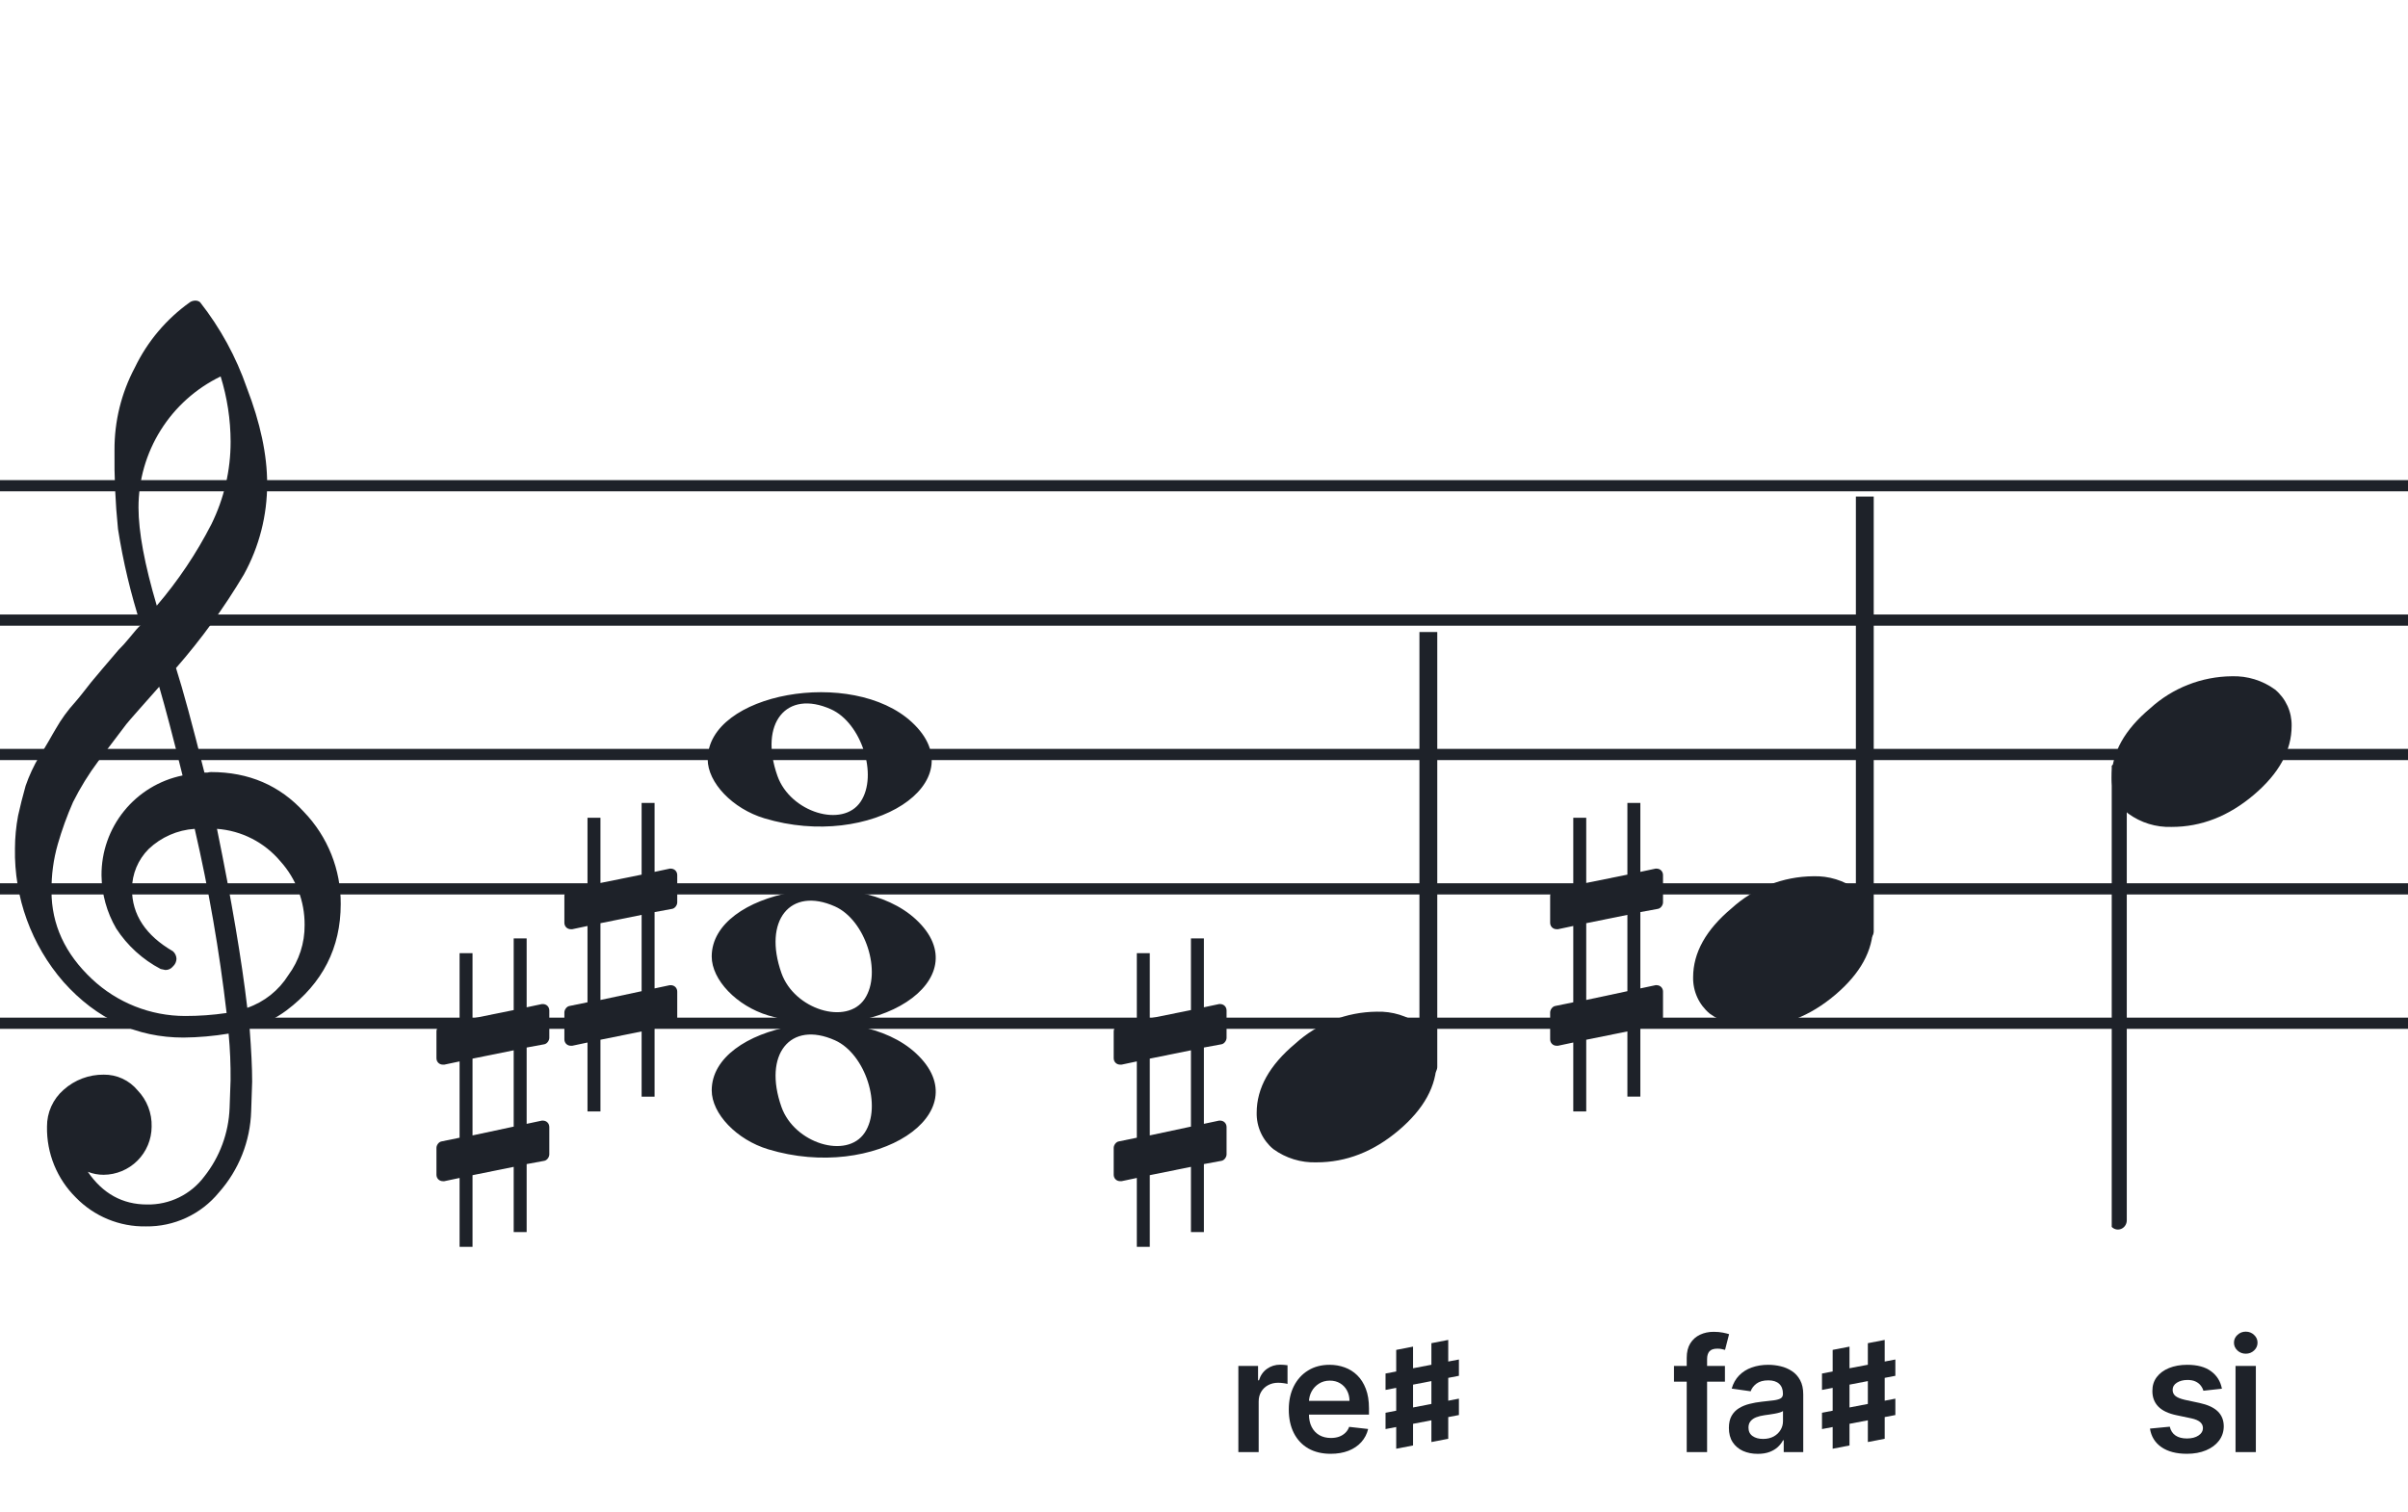
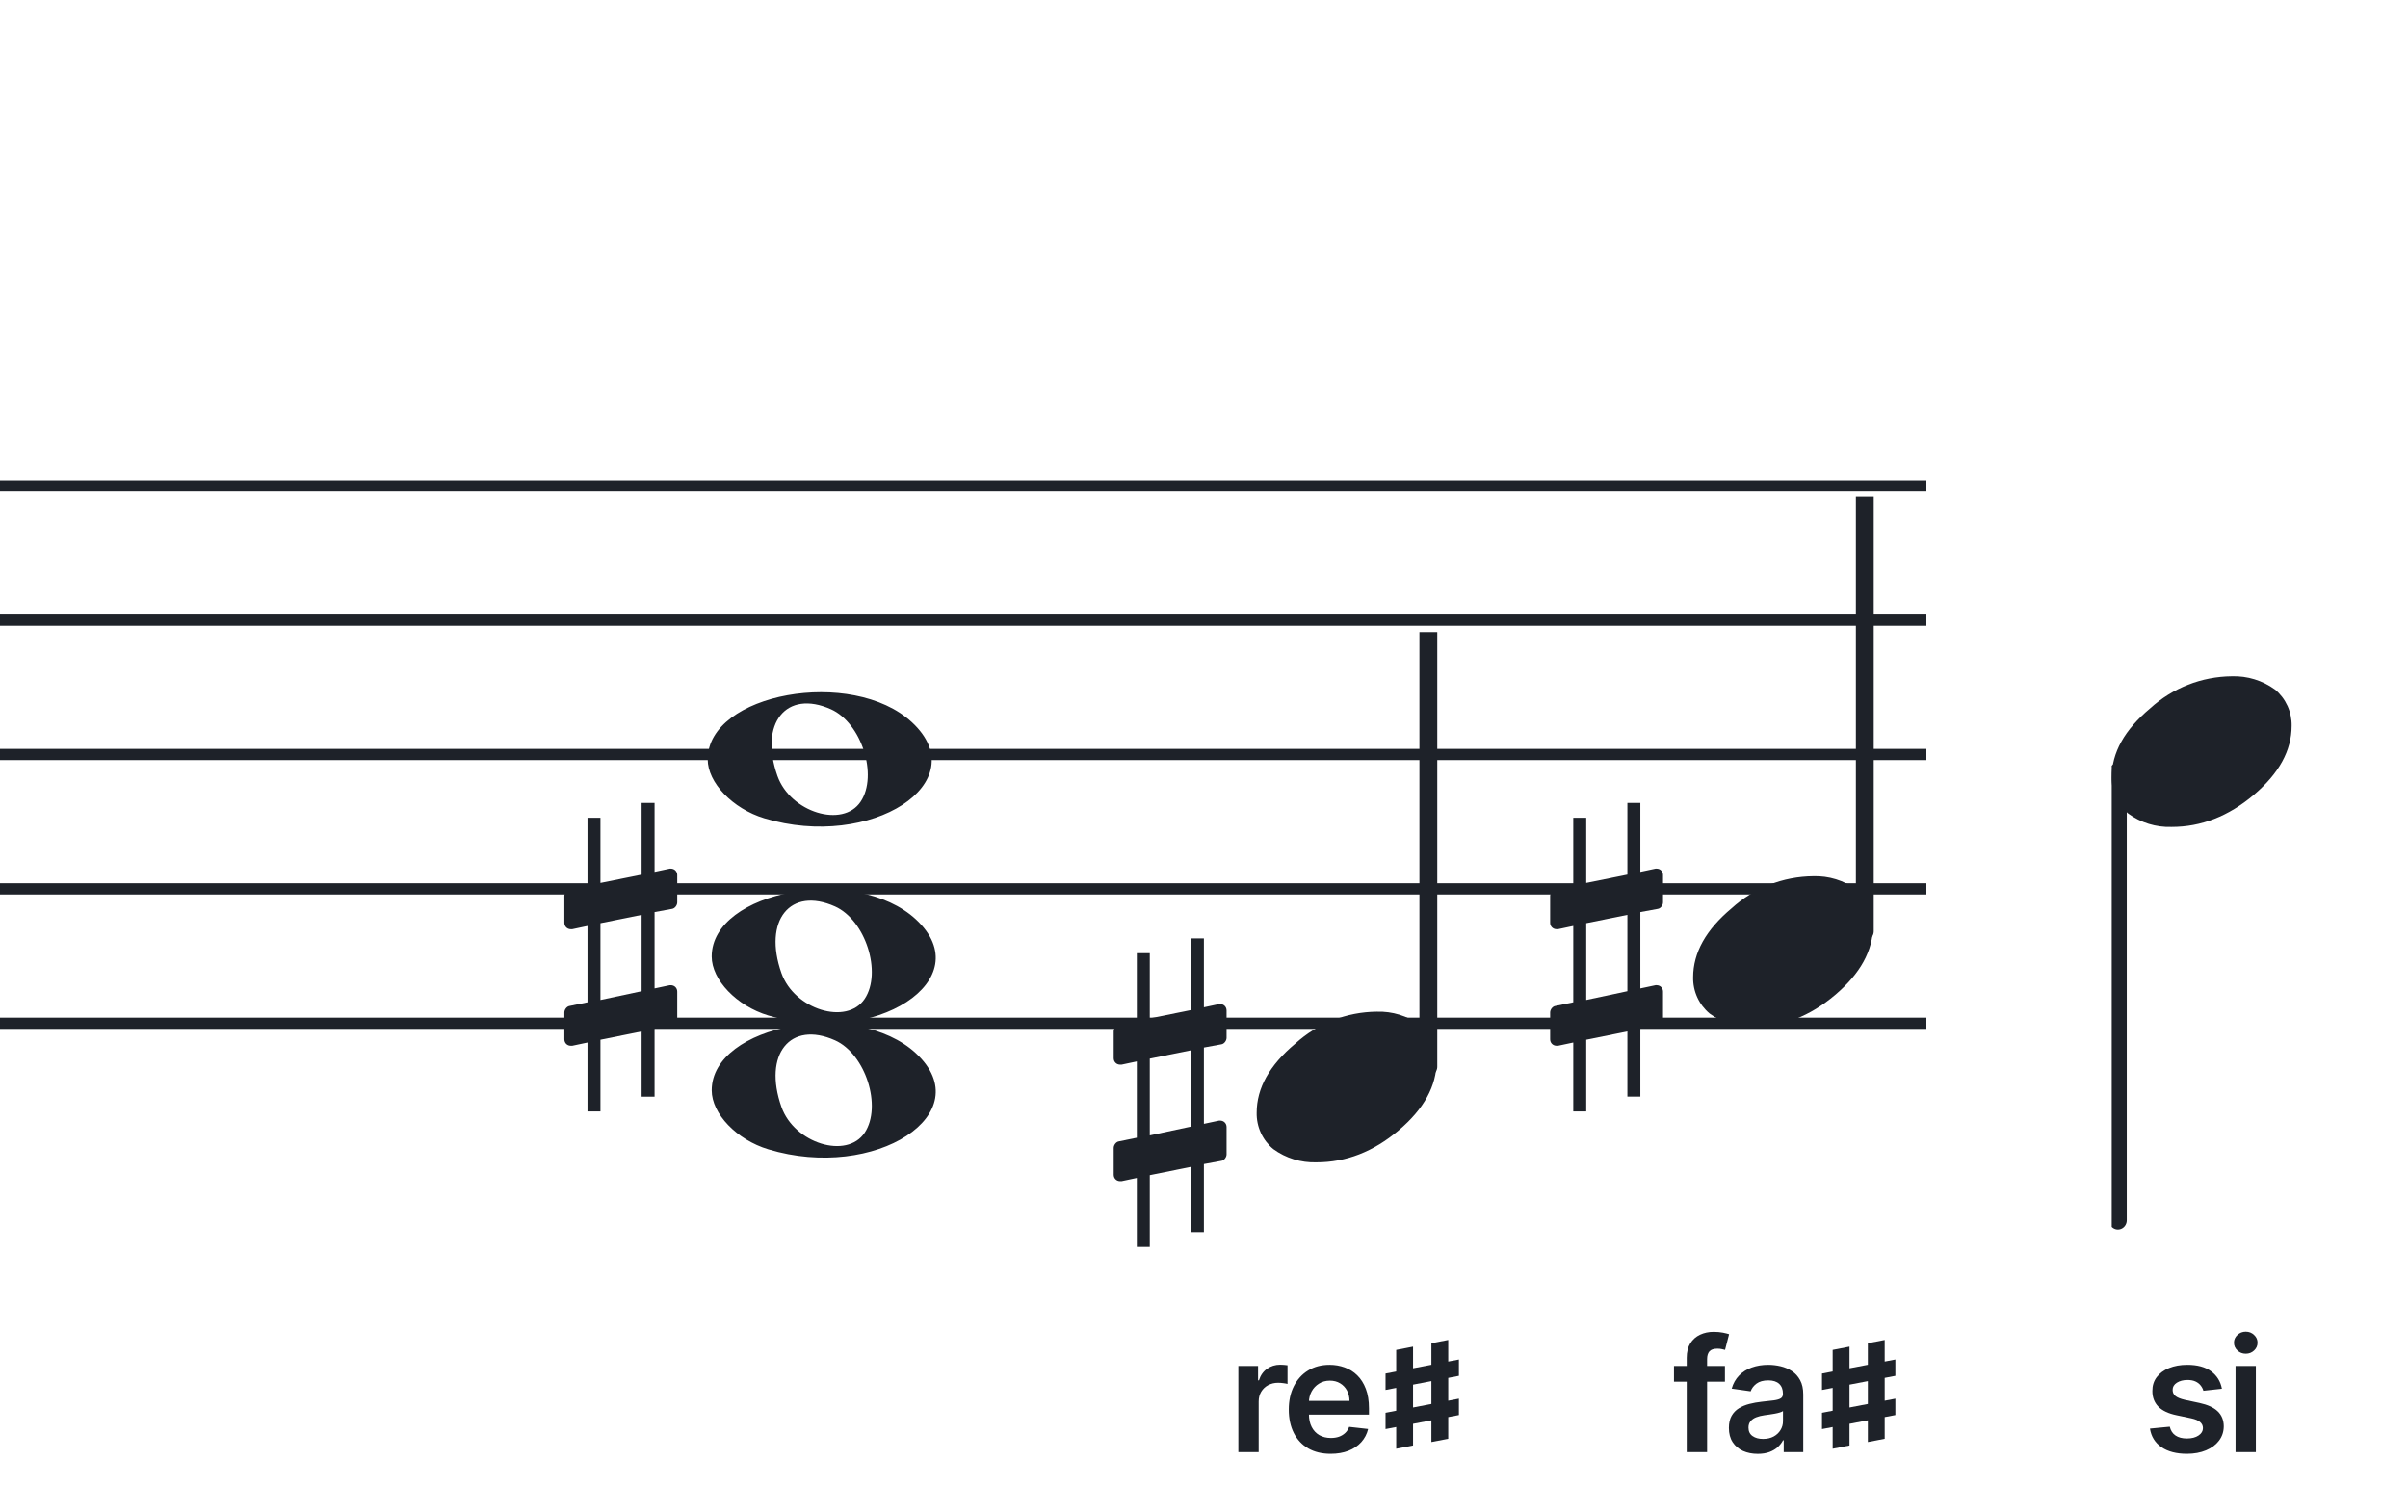
<svg xmlns="http://www.w3.org/2000/svg" width="320" height="201" viewBox="0 0 320 201" fill="none">
  <path fill-rule="evenodd" clip-rule="evenodd" d="M192 63.813H128V65.302H192V63.813ZM192 81.674H128V83.162H192V81.674ZM128 99.534H192V101.023H128V99.534ZM192 117.395H128V118.883H192V117.395ZM128 135.255H192V136.744H128V135.255Z" fill="#1E2229" />
  <path fill-rule="evenodd" clip-rule="evenodd" d="M256 63.813H192V65.302H256V63.813ZM256 81.674H192V83.162H256V81.674ZM192 99.534H256V101.023H192V99.534ZM256 117.395H192V118.883H256V117.395ZM192 135.255H256V136.744H192V135.255Z" fill="#1E2229" />
-   <path fill-rule="evenodd" clip-rule="evenodd" d="M320 63.813H256V65.302H320V63.813ZM320 81.674H256V83.162H320V81.674ZM256 99.534H320V101.023H256V99.534ZM320 117.395H256V118.883H320V117.395ZM256 135.255H320V136.744H256V135.255Z" fill="#1E2229" />
  <path fill-rule="evenodd" clip-rule="evenodd" d="M128 63.813H64V65.302H128V63.813ZM128 81.674H64V83.162H128V81.674ZM64 99.534H128V101.023H64V99.534ZM128 117.395H64V118.883H128V117.395ZM64 135.255H128V136.744H64V135.255Z" fill="#1E2229" />
  <path fill-rule="evenodd" clip-rule="evenodd" d="M64 63.813H0V65.302H64V63.813ZM64 81.674H0V83.162H64V81.674ZM0 99.534H64V101.023H0V99.534ZM64 117.395H0V118.883H64V117.395ZM0 135.255H64V136.744H0V135.255Z" fill="#1E2229" />
  <g clip-path="url(#clip0_1363_38643)">
-     <path d="M27.165 102.683H27.568C27.72 102.641 27.877 102.618 28.034 102.614C33.054 102.614 37.175 104.383 40.399 107.922C43.563 111.21 45.315 115.606 45.278 120.169C45.278 125.962 42.88 130.668 38.084 134.284C36.607 135.384 34.944 136.206 33.174 136.712C33.397 139.608 33.509 141.959 33.509 143.763C33.509 144.123 33.465 145.425 33.379 147.668C33.264 151.674 31.741 155.512 29.077 158.506C27.904 159.934 26.424 161.079 24.748 161.857C23.071 162.635 21.241 163.026 19.393 163C17.661 163.031 15.941 162.707 14.34 162.047C12.738 161.387 11.289 160.406 10.082 159.164C8.839 157.936 7.859 156.469 7.199 154.852C6.54 153.234 6.216 151.5 6.246 149.753C6.237 148.822 6.43 147.9 6.813 147.051C7.195 146.202 7.758 145.447 8.462 144.837C9.923 143.528 11.82 142.813 13.782 142.832C14.641 142.82 15.492 143.001 16.272 143.362C17.052 143.723 17.741 144.255 18.288 144.918C18.905 145.559 19.388 146.317 19.707 147.148C20.027 147.978 20.178 148.864 20.151 149.753C20.141 151.444 19.465 153.063 18.269 154.259C17.073 155.455 15.454 156.131 13.763 156.141C13.047 156.142 12.337 156.008 11.671 155.744C13.653 158.64 16.277 160.089 19.542 160.089C21.015 160.117 22.474 159.794 23.797 159.146C25.121 158.499 26.271 157.545 27.152 156.364C29.208 153.768 30.384 150.585 30.511 147.277C30.598 145.125 30.641 143.894 30.641 143.583C30.662 141.511 30.575 139.439 30.38 137.376C28.4 137.706 26.398 137.882 24.39 137.903C18.158 137.903 12.842 135.441 8.443 130.517C4.164 125.602 1.863 119.273 1.988 112.757C1.994 111.299 2.133 109.845 2.404 108.412C2.668 107.199 3.001 105.877 3.403 104.445C3.874 103.086 4.482 101.778 5.215 100.541C5.582 100.007 5.985 99.337 6.457 98.523C6.929 97.71 7.214 97.183 7.388 96.91C8.127 95.607 9.01 94.391 10.02 93.284C10.374 92.875 10.74 92.428 11.125 91.931C11.51 91.435 11.826 91.037 12.1 90.69C12.373 90.342 12.578 90.131 12.72 89.951C12.863 89.771 13.862 88.585 15.749 86.382C16.213 85.927 16.65 85.446 17.059 84.942C17.481 84.42 17.829 84.017 18.096 83.7C18.363 83.384 18.568 83.197 18.717 83.079C17.372 78.909 16.357 74.64 15.681 70.311C15.326 66.824 15.171 63.319 15.216 59.814C15.196 55.995 16.123 52.23 17.916 48.858C19.585 45.39 22.105 42.4 25.241 40.168C25.44 40.036 25.672 39.963 25.911 39.956C26.155 39.936 26.398 40.011 26.588 40.168C29.277 43.588 31.378 47.434 32.801 51.546C34.601 56.214 35.502 60.453 35.502 64.265C35.515 68.5 34.447 72.669 32.398 76.376C29.776 80.777 26.762 84.932 23.391 88.79C24.326 91.724 25.584 96.355 27.165 102.683ZM32.863 133.949C35.124 133.166 37.05 131.632 38.32 129.604C39.746 127.674 40.505 125.331 40.48 122.931C40.499 119.805 39.348 116.784 37.252 114.464C36.207 113.222 34.924 112.201 33.478 111.462C32.033 110.723 30.454 110.281 28.835 110.162C30.767 119.61 32.11 127.539 32.863 133.949ZM6.842 118.431C6.842 122.863 8.636 126.761 12.224 130.126C15.573 133.273 19.993 135.028 24.589 135.036C26.438 135.039 28.284 134.907 30.113 134.638C29.158 126.407 27.742 118.236 25.874 110.162C23.582 110.312 21.416 111.261 19.753 112.844C18.343 114.254 17.547 116.164 17.537 118.158C17.537 121.568 19.352 124.326 22.981 126.432C23.125 126.558 23.241 126.713 23.322 126.886C23.403 127.059 23.448 127.247 23.453 127.438C23.447 127.629 23.401 127.818 23.32 127.992C23.239 128.166 23.124 128.321 22.981 128.45C22.862 128.601 22.709 128.722 22.534 128.804C22.36 128.886 22.168 128.926 21.976 128.921C21.767 128.889 21.559 128.845 21.355 128.791C18.955 127.535 16.919 125.682 15.445 123.409C14.193 121.263 13.519 118.829 13.49 116.345C13.47 113.227 14.533 110.199 16.497 107.777C18.461 105.356 21.205 103.691 24.26 103.067C23.018 98.043 21.984 94.112 21.156 91.273C20.442 92.086 19.573 93.061 18.561 94.203C17.55 95.345 16.96 96.028 16.786 96.252C15.172 98.362 13.931 100.001 13.062 101.168C11.783 102.879 10.659 104.701 9.703 106.612C8.904 108.426 8.228 110.293 7.68 112.198C7.101 114.22 6.821 116.316 6.848 118.418L6.842 118.431ZM29.313 50.037C26.04 51.622 23.28 54.097 21.351 57.18C19.422 60.262 18.401 63.825 18.406 67.462C18.406 70.685 19.215 75.031 20.833 80.497C23.667 77.187 26.103 73.556 28.09 69.678C29.775 66.267 30.65 62.513 30.647 58.709C30.639 55.764 30.191 52.838 29.319 50.025L29.313 50.037Z" fill="#1E2229" />
-   </g>
+     </g>
  <path d="M102.096 152.756C97.895 151.484 94.581 148.028 94.581 144.919C94.581 136.119 113.792 132.637 121.726 139.998C130.305 147.959 116.304 157.059 102.096 152.756H102.096ZM114.91 150.546C117.247 147.036 115.013 140.083 110.964 138.268C105.019 135.603 101.375 140.145 103.851 147.133C105.564 151.967 112.532 154.117 114.91 150.546Z" fill="#1E2229" />
  <path d="M102.095 134.965C97.894 133.693 94.58 130.237 94.58 127.128C94.58 118.328 113.791 114.846 121.725 122.207C130.304 130.168 116.303 139.268 102.095 134.965H102.095ZM114.909 132.755C117.246 129.245 115.012 122.292 110.963 120.477C105.018 117.812 101.374 122.354 103.85 129.342C105.563 134.176 112.531 136.326 114.909 132.755Z" fill="#1E2229" />
  <path d="M101.561 108.756C97.361 107.484 94.046 104.027 94.046 100.919C94.046 92.119 113.257 88.637 121.191 95.998C129.77 103.959 115.769 113.058 101.561 108.756H101.561ZM114.375 106.545C116.712 103.036 114.477 96.083 110.429 94.268C104.484 91.603 100.84 96.144 103.316 103.133C105.029 107.966 111.997 110.116 114.375 106.545Z" fill="#1E2229" />
  <g clip-path="url(#clip1_1363_38643)">
    <path fill-rule="evenodd" clip-rule="evenodd" d="M248.227 63.077C248.458 63.168 248.656 63.333 248.794 63.549C248.933 63.765 249.005 64.022 249 64.284V123.731C249.007 123.959 248.953 124.184 248.845 124.381C248.738 124.579 248.58 124.74 248.391 124.847C248.209 124.952 248.005 125.005 247.798 125.001C247.592 124.997 247.389 124.935 247.212 124.823C247.034 124.71 246.887 124.55 246.785 124.359C246.682 124.167 246.629 123.951 246.629 123.731V64.249C246.632 64.047 246.681 63.848 246.77 63.67C246.86 63.492 246.988 63.339 247.145 63.225C247.301 63.11 247.481 63.037 247.669 63.011C247.857 62.986 248.049 63.008 248.227 63.077Z" fill="#1E2229" />
    <path d="M240.963 116.463C243.021 116.397 245.043 117.019 246.707 118.231C247.412 118.82 247.976 119.559 248.357 120.395C248.738 121.23 248.926 122.141 248.908 123.059C248.908 126.33 247.231 129.386 243.878 132.229C240.524 135.072 236.88 136.491 232.945 136.487C230.887 136.554 228.865 135.931 227.201 134.718C226.496 134.13 225.932 133.391 225.551 132.555C225.17 131.72 224.981 130.809 225 129.891C225 126.629 226.705 123.572 230.116 120.72C233.084 118.015 236.947 116.499 240.963 116.463Z" fill="#1E2229" />
  </g>
  <g clip-path="url(#clip2_1363_38643)">
    <path fill-rule="evenodd" clip-rule="evenodd" d="M190.227 81.077C190.458 81.168 190.656 81.333 190.794 81.549C190.933 81.765 191.005 82.022 191 82.284V141.731C191.007 141.959 190.953 142.184 190.845 142.381C190.738 142.579 190.58 142.74 190.391 142.847C190.209 142.952 190.005 143.005 189.798 143.001C189.592 142.997 189.389 142.935 189.212 142.823C189.034 142.71 188.887 142.55 188.785 142.359C188.682 142.167 188.629 141.951 188.629 141.731V82.249C188.632 82.047 188.681 81.848 188.77 81.67C188.86 81.492 188.988 81.339 189.145 81.225C189.301 81.11 189.481 81.037 189.669 81.011C189.857 80.986 190.049 81.008 190.227 81.077Z" fill="#1E2229" />
    <path d="M182.963 134.463C185.021 134.397 187.043 135.019 188.707 136.231C189.412 136.82 189.976 137.559 190.357 138.395C190.738 139.23 190.926 140.141 190.908 141.059C190.908 144.33 189.231 147.386 185.878 150.229C182.524 153.072 178.88 154.491 174.945 154.487C172.887 154.554 170.865 153.931 169.201 152.718C168.496 152.13 167.932 151.391 167.551 150.555C167.17 149.72 166.981 148.809 167 147.891C167 144.629 168.705 141.572 172.116 138.72C175.084 136.015 178.947 134.499 182.963 134.463Z" fill="#1E2229" />
  </g>
  <g clip-path="url(#clip3_1363_38643)">
    <path fill-rule="evenodd" clip-rule="evenodd" d="M281.855 101.495C282.085 101.586 282.284 101.751 282.422 101.967C282.561 102.183 282.632 102.44 282.628 102.701V162.149C282.635 162.377 282.581 162.602 282.473 162.799C282.366 162.997 282.208 163.158 282.019 163.265C281.837 163.37 281.633 163.423 281.426 163.419C281.219 163.415 281.017 163.353 280.84 163.241C280.662 163.128 280.515 162.968 280.412 162.777C280.31 162.585 280.257 162.369 280.257 162.149V102.667C280.26 102.465 280.309 102.266 280.398 102.088C280.488 101.91 280.616 101.757 280.773 101.643C280.929 101.528 281.109 101.455 281.297 101.429C281.485 101.404 281.677 101.426 281.855 101.495Z" fill="#1E2229" />
    <path d="M296.591 89.882C298.649 89.816 300.671 90.438 302.335 91.65C303.04 92.239 303.604 92.978 303.985 93.814C304.366 94.649 304.554 95.56 304.536 96.478C304.536 99.749 302.859 102.805 299.506 105.648C296.152 108.491 292.508 109.91 288.573 109.906C286.515 109.973 284.493 109.35 282.829 108.137C282.124 107.549 281.559 106.81 281.179 105.974C280.798 105.138 280.609 104.228 280.628 103.31C280.628 100.048 282.333 96.991 285.744 94.139C288.712 91.434 292.574 89.918 296.591 89.882Z" fill="#1E2229" />
  </g>
  <path d="M220.322 120.796C220.691 120.735 220.999 120.304 220.999 119.936V116.309C220.999 115.817 220.63 115.448 220.138 115.448H220.015L217.987 115.879V106.72H216.265V116.247L210.795 117.354V108.687H209.073V117.723L206.676 118.214C206.307 118.276 206 118.706 206 119.075V119.198V122.763V122.64C206 123.132 206.369 123.501 206.861 123.501H207.045L209.073 123.071V133.213L206.676 133.705C206.307 133.766 206 134.196 206 134.565V138.131C206 138.622 206.369 138.991 206.861 138.991H207.045L209.073 138.561V147.72H210.795V138.192L216.265 137.086V145.753H217.987V136.717L220.322 136.286C220.691 136.225 220.999 135.795 220.999 135.426V131.799C220.999 131.307 220.63 130.939 220.138 130.939H220.015L217.987 131.369V121.226L220.322 120.796ZM210.795 132.906V122.702L216.265 121.595V131.738L210.795 132.906Z" fill="#1E2229" />
-   <path d="M72.322 138.797C72.691 138.736 72.999 138.305 72.999 137.937V134.31C72.999 133.818 72.63 133.449 72.138 133.449H72.015L69.987 133.88V124.721H68.265V134.248L62.795 135.355V126.688H61.074V135.724L58.676 136.215C58.307 136.277 58 136.707 58 137.076V137.199V140.764V140.641C58 141.133 58.369 141.502 58.861 141.502H59.045L61.074 141.072V151.214L58.676 151.706C58.307 151.767 58 152.197 58 152.566V156.131C58 156.623 58.369 156.992 58.861 156.992H59.045L61.074 156.562V165.721H62.795V156.193L68.265 155.087V163.754H69.987V154.718L72.322 154.287C72.691 154.226 72.999 153.796 72.999 153.427V149.8C72.999 149.308 72.63 148.94 72.138 148.94H72.015L69.987 149.37V139.227L72.322 138.797ZM62.795 150.907V140.703L68.265 139.596V149.739L62.795 150.907Z" fill="#1E2229" />
  <path d="M162.322 138.796C162.691 138.735 162.999 138.304 162.999 137.936V134.309C162.999 133.817 162.63 133.448 162.138 133.448H162.015L159.987 133.879V124.72H158.265V134.247L152.795 135.354V126.687H151.073V135.723L148.676 136.214C148.307 136.276 148 136.706 148 137.075V137.198V140.763V140.64C148 141.132 148.369 141.501 148.861 141.501H149.045L151.073 141.071V151.213L148.676 151.705C148.307 151.766 148 152.196 148 152.565V156.131C148 156.622 148.369 156.991 148.861 156.991H149.045L151.073 156.561V165.72H152.795V156.192L158.265 155.086V163.753H159.987V154.717L162.322 154.286C162.691 154.225 162.999 153.795 162.999 153.426V149.799C162.999 149.307 162.63 148.939 162.138 148.939H162.015L159.987 149.369V139.226L162.322 138.796ZM152.795 150.906V140.702L158.265 139.595V149.738L152.795 150.906Z" fill="#1E2229" />
  <path d="M89.322 120.797C89.691 120.736 89.999 120.305 89.999 119.937V116.31C89.999 115.818 89.63 115.449 89.138 115.449H89.015L86.987 115.88V106.721H85.265V116.248L79.795 117.355V108.688H78.073V117.724L75.676 118.215C75.307 118.277 75 118.707 75 119.076V119.199V122.764V122.641C75 123.133 75.369 123.502 75.861 123.502H76.045L78.073 123.072V133.214L75.676 133.706C75.307 133.767 75 134.197 75 134.566V138.131C75 138.623 75.369 138.992 75.861 138.992H76.045L78.073 138.562V147.721H79.795V138.193L85.265 137.087V145.754H86.987V136.718L89.322 136.287C89.691 136.226 89.999 135.796 89.999 135.427V131.8C89.999 131.308 89.63 130.94 89.138 130.94H89.015L86.987 131.37V121.227L89.322 120.797ZM79.795 132.907V122.703L85.265 121.596V131.739L79.795 132.907Z" fill="#1E2229" />
  <path d="M229.227 181.545V183.634H222.456V181.545H229.227ZM224.149 193V180.464C224.149 179.694 224.308 179.052 224.626 178.54C224.949 178.028 225.382 177.645 225.924 177.392C226.465 177.138 227.067 177.011 227.728 177.011C228.196 177.011 228.611 177.049 228.974 177.123C229.337 177.198 229.605 177.265 229.779 177.325L229.242 179.413C229.128 179.378 228.984 179.343 228.81 179.308C228.636 179.268 228.442 179.249 228.228 179.249C227.726 179.249 227.37 179.37 227.161 179.614C226.958 179.853 226.856 180.196 226.856 180.643V193H224.149ZM233.586 193.231C232.861 193.231 232.207 193.102 231.625 192.843C231.048 192.58 230.591 192.192 230.253 191.68C229.92 191.168 229.753 190.537 229.753 189.786C229.753 189.14 229.873 188.605 230.111 188.183C230.35 187.76 230.676 187.422 231.088 187.168C231.501 186.915 231.966 186.723 232.483 186.594C233.005 186.46 233.544 186.363 234.101 186.303C234.772 186.234 235.316 186.172 235.734 186.117C236.152 186.057 236.455 185.968 236.644 185.848C236.838 185.724 236.935 185.533 236.935 185.274V185.229C236.935 184.668 236.768 184.233 236.435 183.924C236.102 183.616 235.622 183.462 234.996 183.462C234.335 183.462 233.81 183.606 233.422 183.895C233.04 184.183 232.781 184.523 232.647 184.916L230.126 184.558C230.325 183.862 230.653 183.281 231.111 182.813C231.568 182.341 232.127 181.988 232.788 181.754C233.45 181.516 234.18 181.396 234.981 181.396C235.533 181.396 236.082 181.461 236.629 181.59C237.176 181.719 237.676 181.933 238.128 182.232C238.58 182.525 238.943 182.925 239.217 183.432C239.495 183.939 239.634 184.573 239.634 185.334V193H237.039V191.426H236.95C236.786 191.745 236.554 192.043 236.256 192.321C235.963 192.595 235.592 192.816 235.145 192.985C234.702 193.149 234.183 193.231 233.586 193.231ZM234.287 191.248C234.829 191.248 235.299 191.141 235.697 190.927C236.095 190.708 236.4 190.42 236.614 190.062C236.833 189.704 236.942 189.314 236.942 188.891V187.541C236.858 187.611 236.714 187.675 236.51 187.735C236.311 187.795 236.087 187.847 235.839 187.892C235.59 187.936 235.344 187.976 235.1 188.011C234.857 188.046 234.645 188.076 234.466 188.1C234.064 188.155 233.703 188.245 233.385 188.369C233.067 188.493 232.816 188.667 232.632 188.891C232.448 189.11 232.356 189.393 232.356 189.741C232.356 190.238 232.537 190.614 232.9 190.867C233.263 191.121 233.726 191.248 234.287 191.248Z" fill="#1E2229" />
  <path d="M242.125 184.734V182.555L251.875 180.691V182.859L242.125 184.734ZM242.125 189.938V187.77L251.875 185.895V188.074L242.125 189.938ZM243.543 192.551V179.414L245.781 178.98V192.117L243.543 192.551ZM248.219 191.66V178.523L250.457 178.09V191.227L248.219 191.66Z" fill="#1E2229" />
  <path d="M164.566 193V181.545H167.184V183.455H167.303C167.512 182.793 167.87 182.284 168.377 181.926C168.889 181.563 169.473 181.381 170.13 181.381C170.279 181.381 170.445 181.389 170.629 181.404C170.818 181.414 170.975 181.431 171.099 181.456V183.939C170.985 183.9 170.803 183.865 170.555 183.835C170.311 183.8 170.075 183.783 169.846 183.783C169.354 183.783 168.912 183.89 168.519 184.103C168.131 184.312 167.825 184.603 167.602 184.976C167.378 185.349 167.266 185.779 167.266 186.266V193H164.566ZM176.83 193.224C175.682 193.224 174.69 192.985 173.855 192.508C173.025 192.026 172.386 191.344 171.938 190.464C171.491 189.58 171.267 188.538 171.267 187.34C171.267 186.162 171.491 185.127 171.938 184.238C172.391 183.343 173.022 182.647 173.833 182.15C174.643 181.647 175.595 181.396 176.689 181.396C177.395 181.396 178.061 181.511 178.687 181.739C179.319 181.963 179.876 182.311 180.358 182.783C180.845 183.256 181.228 183.857 181.506 184.588C181.785 185.314 181.924 186.179 181.924 187.183V188.011H172.535V186.191H179.336C179.331 185.674 179.219 185.214 179.001 184.812C178.782 184.404 178.476 184.083 178.083 183.85C177.696 183.616 177.243 183.499 176.726 183.499C176.174 183.499 175.689 183.634 175.272 183.902C174.854 184.165 174.529 184.513 174.295 184.946C174.066 185.374 173.949 185.843 173.944 186.355V187.944C173.944 188.61 174.066 189.182 174.31 189.659C174.553 190.131 174.894 190.494 175.332 190.748C175.769 190.996 176.281 191.121 176.868 191.121C177.261 191.121 177.616 191.066 177.934 190.957C178.252 190.842 178.528 190.676 178.762 190.457C178.996 190.238 179.172 189.967 179.291 189.644L181.812 189.928C181.653 190.594 181.35 191.175 180.902 191.673C180.46 192.165 179.893 192.548 179.202 192.821C178.511 193.089 177.72 193.224 176.83 193.224Z" fill="#1E2229" />
  <path d="M184.125 184.734V182.555L193.875 180.691V182.859L184.125 184.734ZM184.125 189.938V187.77L193.875 185.895V188.074L184.125 189.938ZM185.543 192.551V179.414L187.781 178.98V192.117L185.543 192.551ZM190.219 191.66V178.523L192.457 178.09V191.227L190.219 191.66Z" fill="#1E2229" />
  <path d="M295.271 184.573L292.81 184.842C292.74 184.593 292.618 184.359 292.444 184.141C292.275 183.922 292.047 183.745 291.758 183.611C291.47 183.477 291.117 183.41 290.699 183.41C290.137 183.41 289.665 183.532 289.282 183.775C288.904 184.019 288.718 184.335 288.723 184.722C288.718 185.055 288.84 185.326 289.088 185.535C289.342 185.744 289.76 185.915 290.341 186.05L292.295 186.467C293.379 186.701 294.184 187.071 294.711 187.578C295.243 188.086 295.512 188.749 295.517 189.57C295.512 190.29 295.3 190.927 294.883 191.479C294.47 192.026 293.896 192.453 293.16 192.761C292.424 193.07 291.579 193.224 290.625 193.224C289.223 193.224 288.094 192.93 287.239 192.344C286.384 191.752 285.874 190.929 285.71 189.875L288.343 189.622C288.462 190.139 288.716 190.529 289.103 190.793C289.491 191.056 289.996 191.188 290.617 191.188C291.259 191.188 291.773 191.056 292.161 190.793C292.554 190.529 292.75 190.203 292.75 189.816C292.75 189.488 292.623 189.217 292.37 189.003C292.121 188.789 291.733 188.625 291.206 188.511L289.252 188.1C288.154 187.872 287.341 187.487 286.814 186.945C286.287 186.398 286.026 185.707 286.031 184.871C286.026 184.165 286.217 183.554 286.605 183.037C286.998 182.515 287.542 182.112 288.238 181.829C288.939 181.54 289.747 181.396 290.662 181.396C292.004 181.396 293.061 181.682 293.831 182.254C294.607 182.826 295.087 183.599 295.271 184.573ZM297.081 193V181.545H299.781V193H297.081ZM298.438 179.92C298.011 179.92 297.643 179.778 297.335 179.495C297.027 179.206 296.872 178.861 296.872 178.458C296.872 178.05 297.027 177.705 297.335 177.422C297.643 177.133 298.011 176.989 298.438 176.989C298.871 176.989 299.239 177.133 299.542 177.422C299.85 177.705 300.005 178.05 300.005 178.458C300.005 178.861 299.85 179.206 299.542 179.495C299.239 179.778 298.871 179.92 298.438 179.92Z" fill="#1E2229" />
  <defs>
    <clipPath id="clip0_1363_38643">
      <rect width="43.247" height="123" fill="white" transform="translate(2 40)" />
    </clipPath>
    <clipPath id="clip1_1363_38643">
      <rect width="24" height="70.461" fill="white" transform="translate(225 66)" />
    </clipPath>
    <clipPath id="clip2_1363_38643">
      <rect width="24" height="70.461" fill="white" transform="translate(167 84)" />
    </clipPath>
    <clipPath id="clip3_1363_38643">
      <rect width="24" height="125.46" fill="white" transform="translate(280.628 39.419)" />
    </clipPath>
  </defs>
</svg>